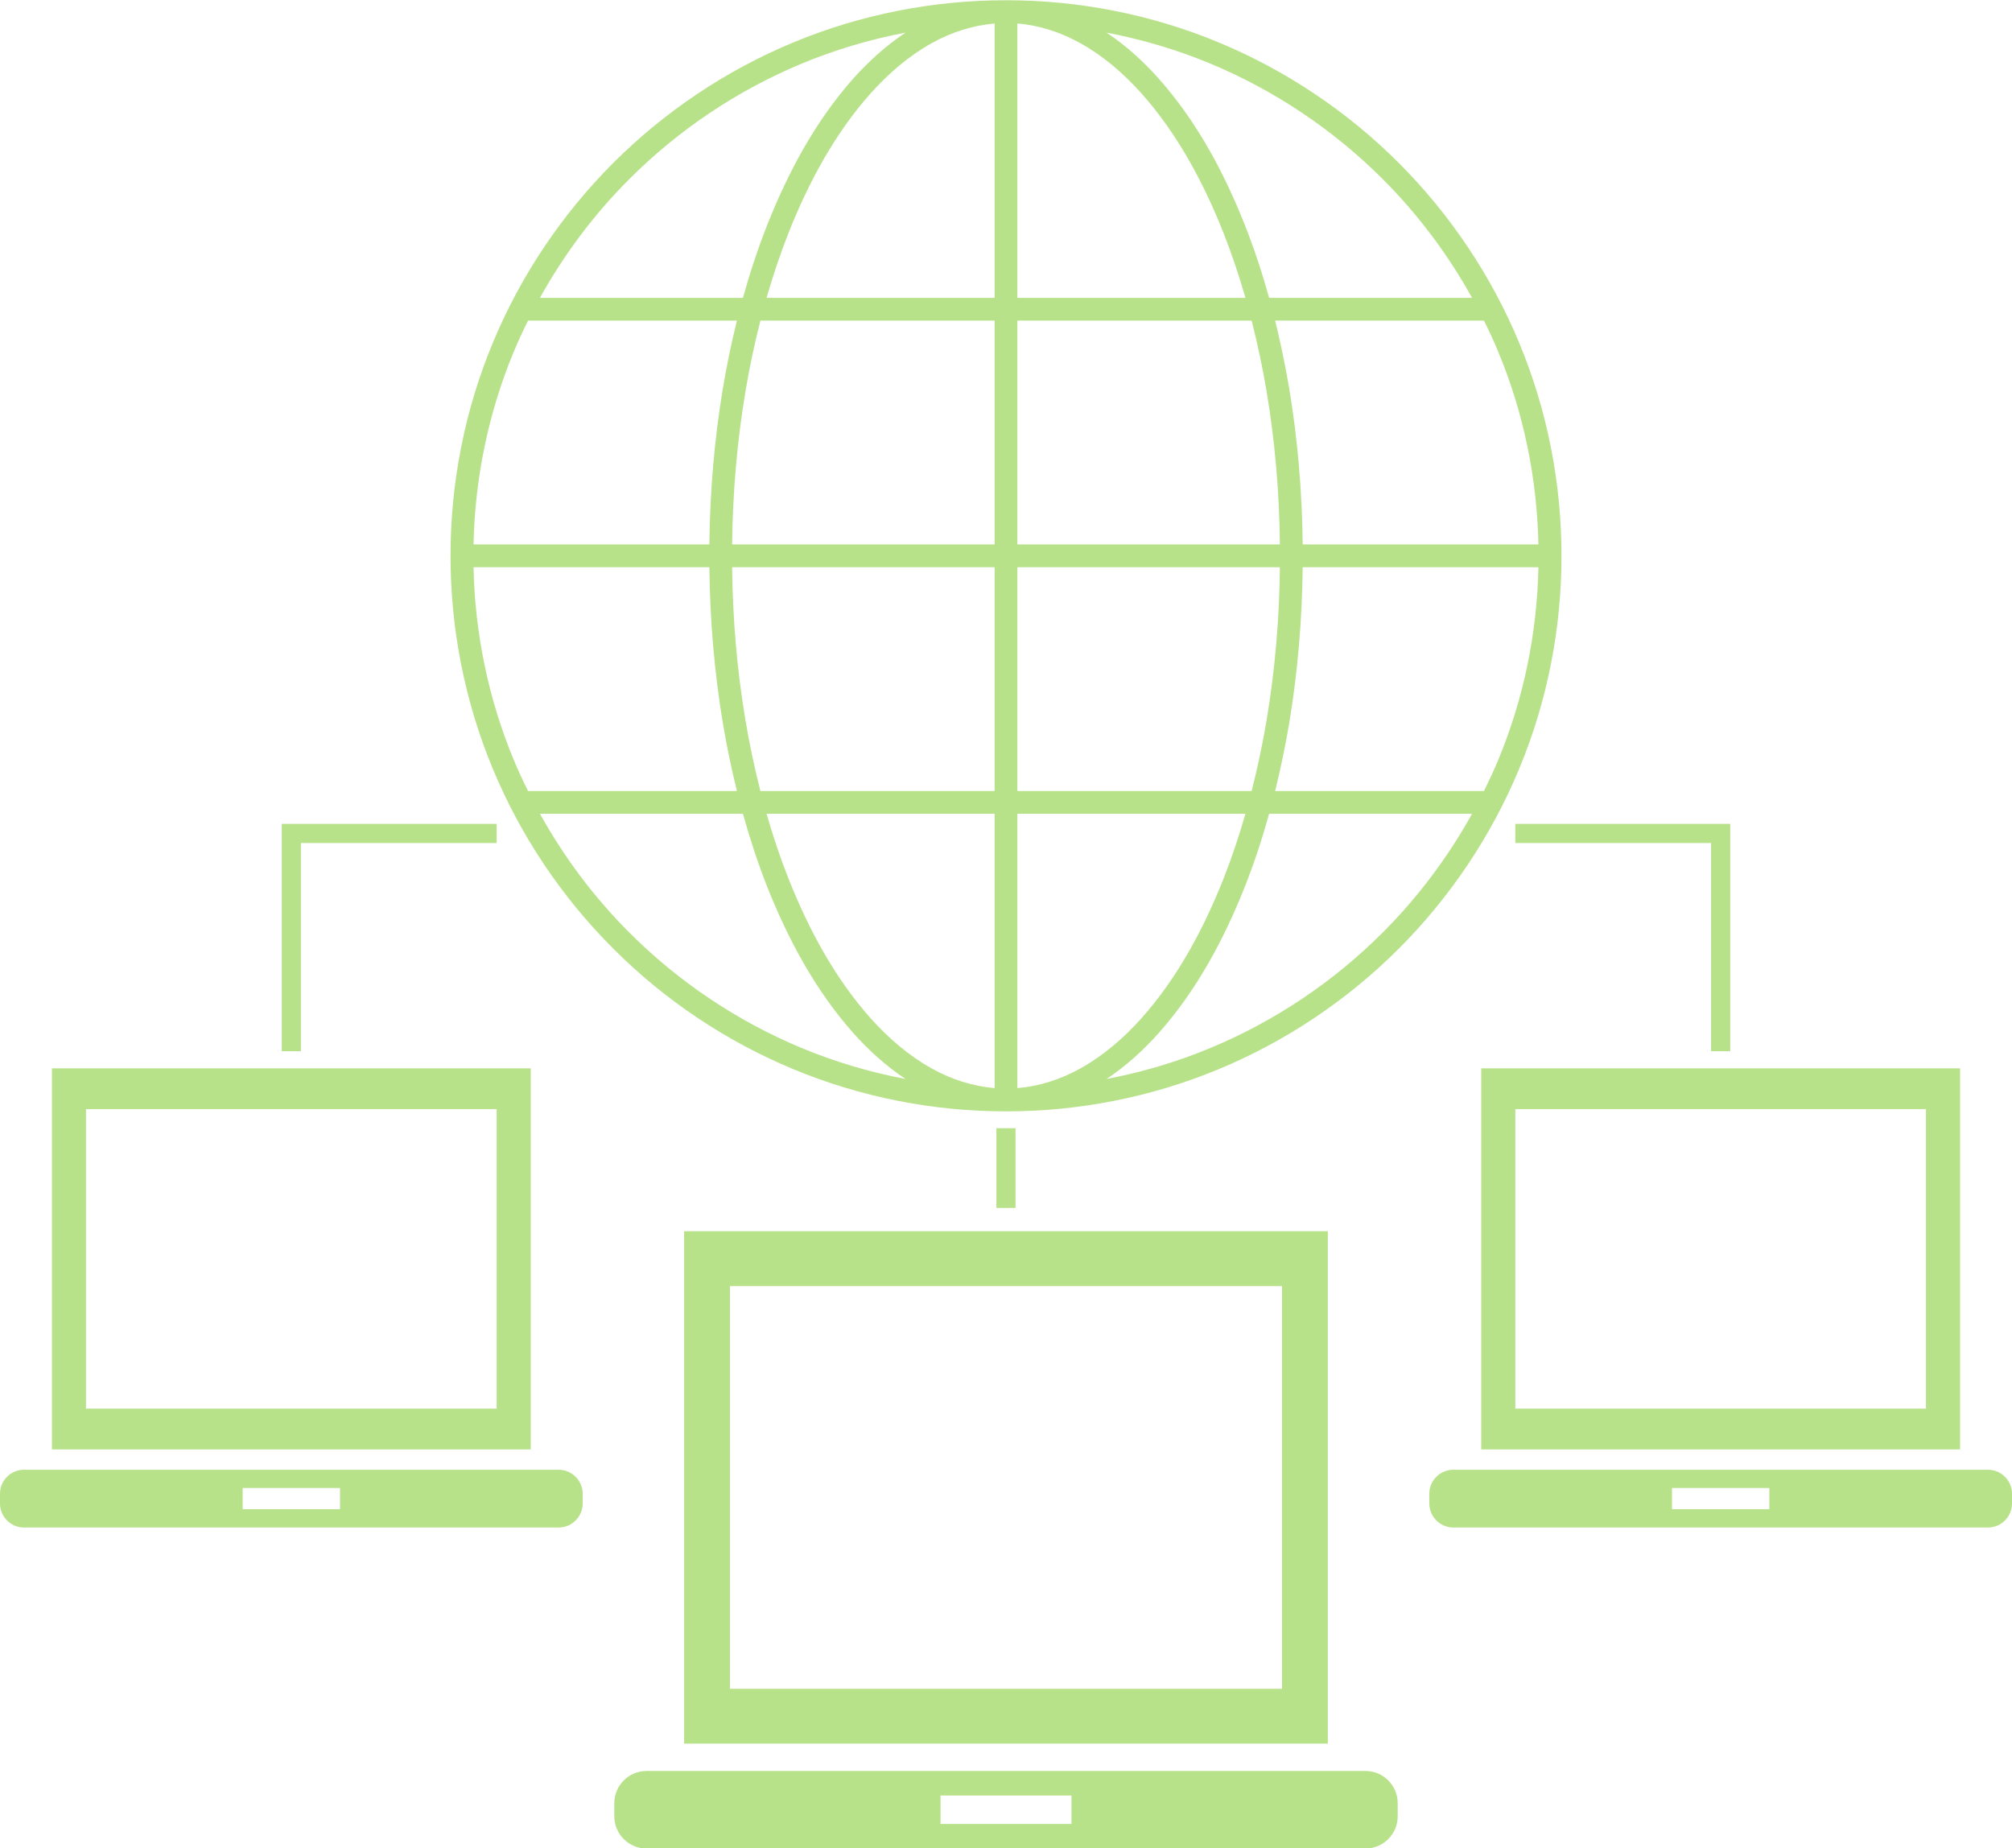
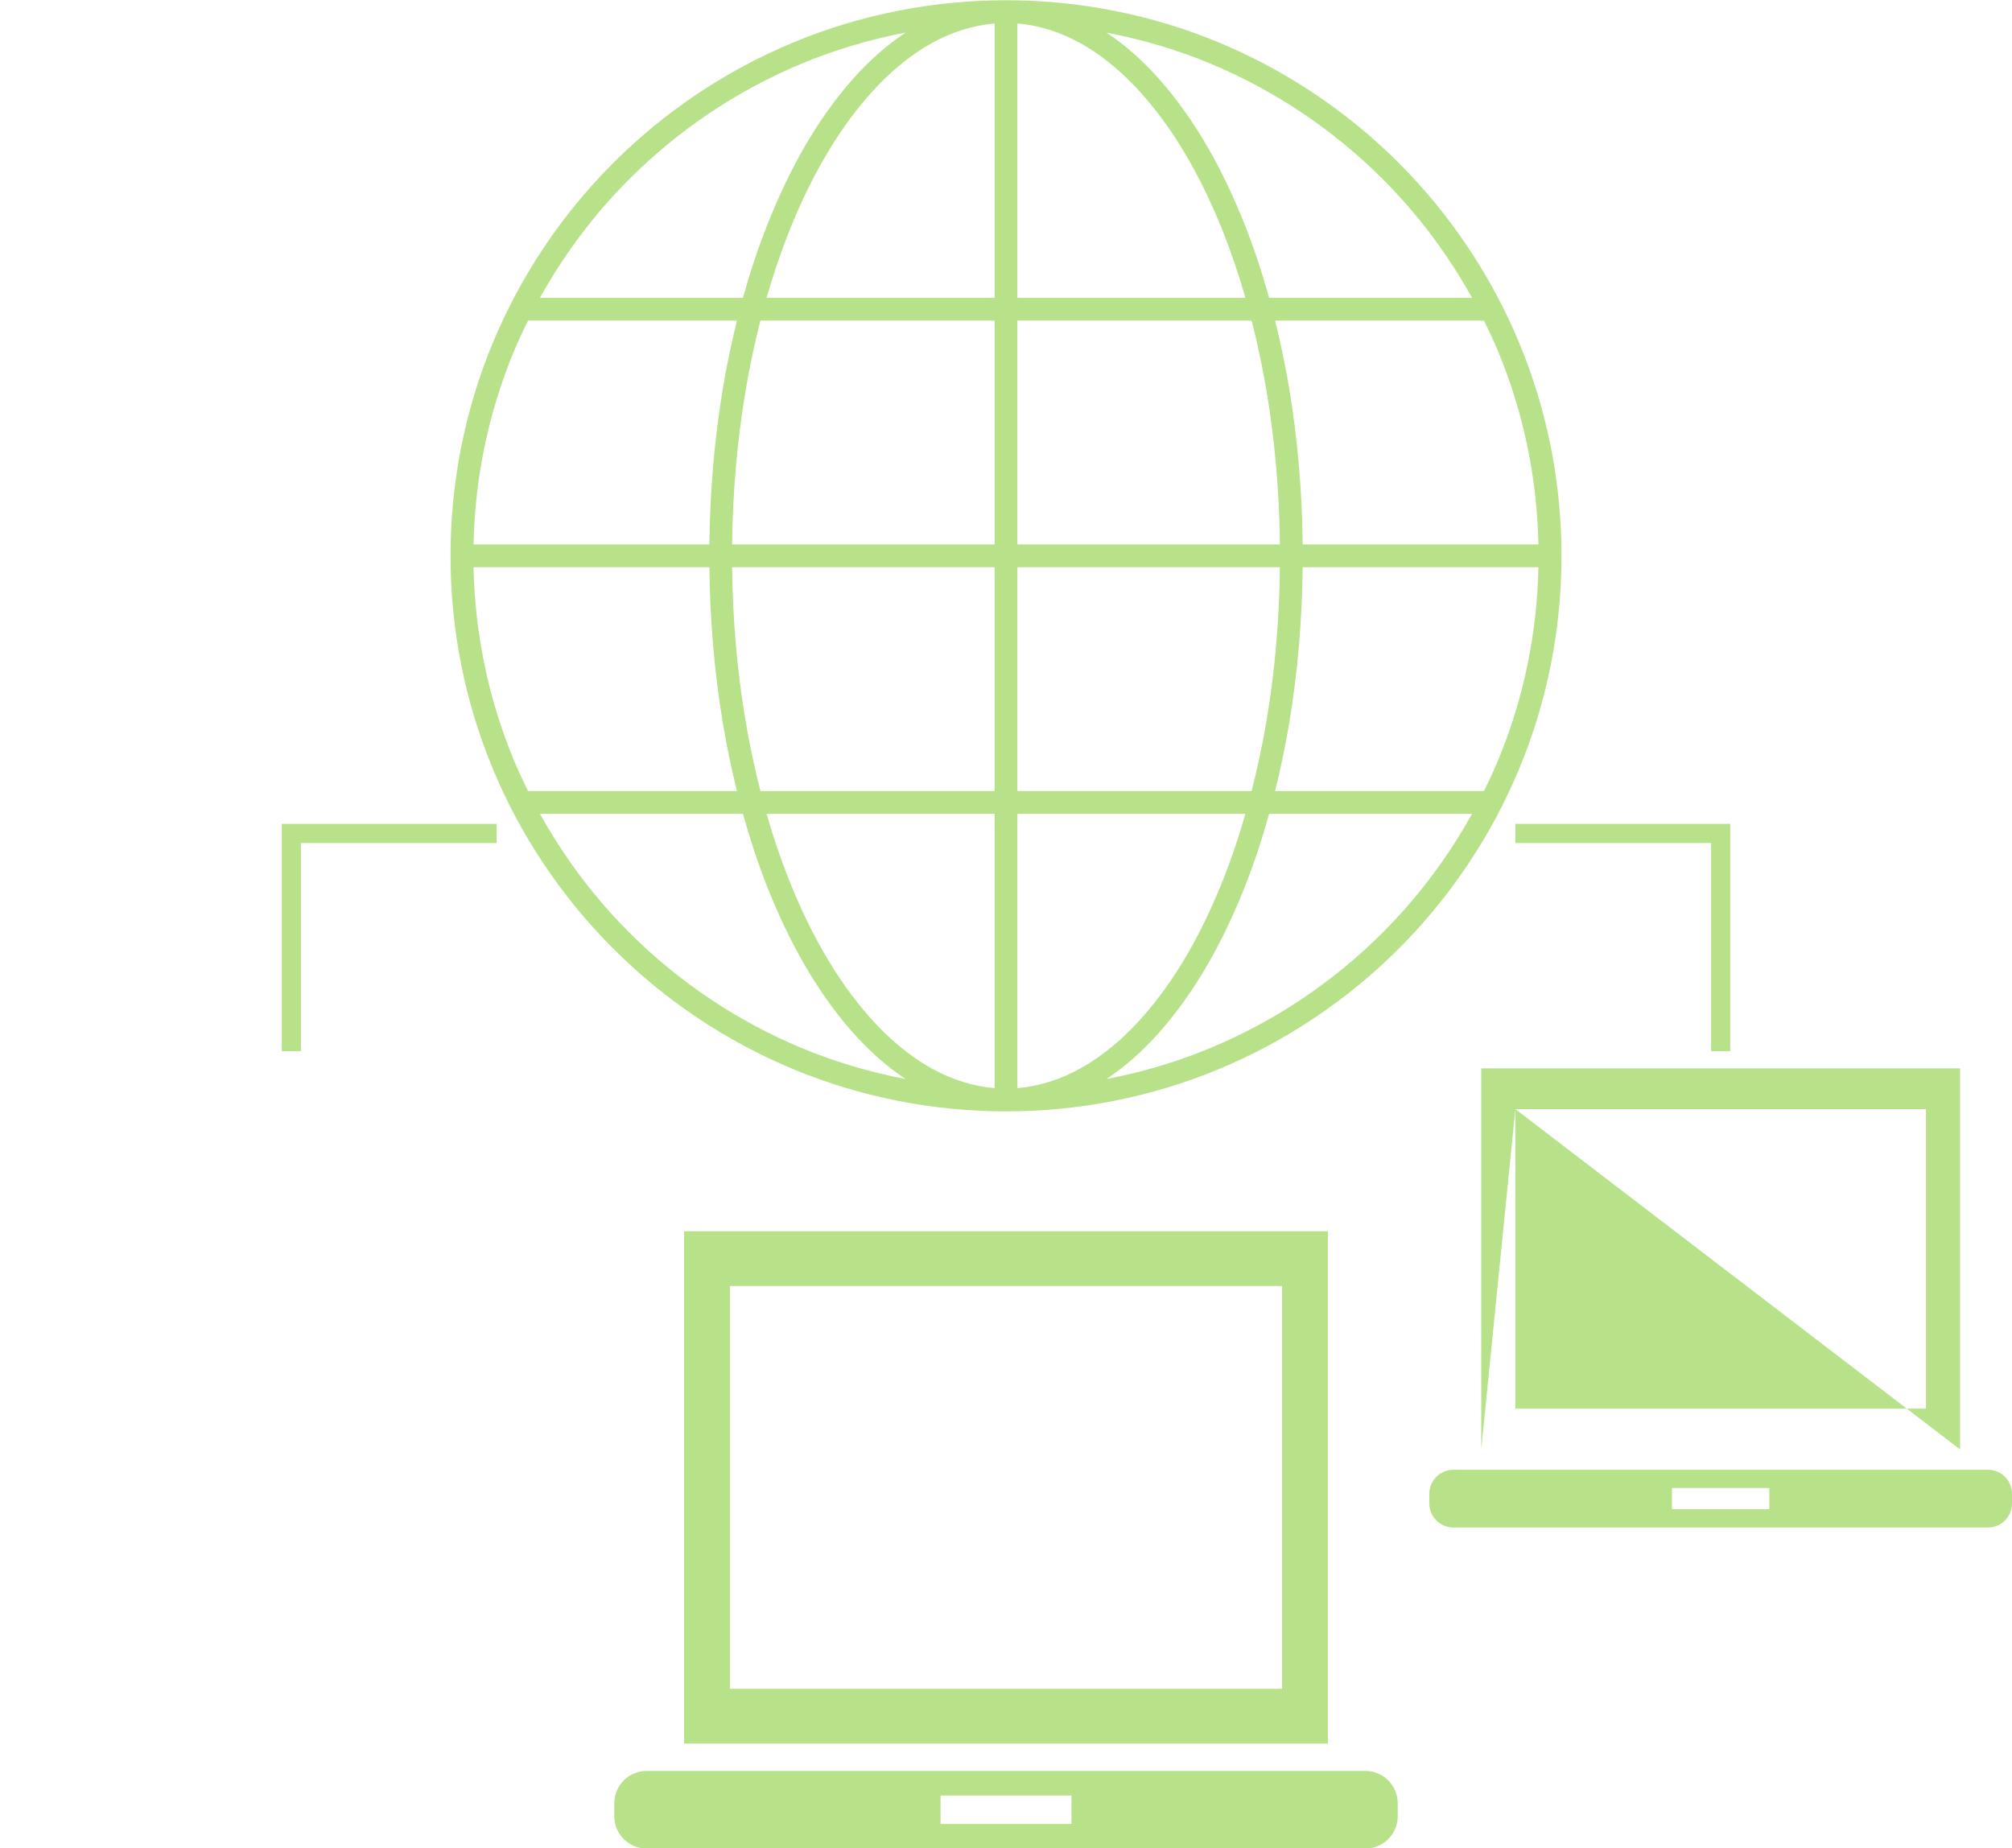
<svg xmlns="http://www.w3.org/2000/svg" fill="#000000" height="459.3" preserveAspectRatio="xMidYMid meet" version="1" viewBox="6.0 26.3 500.0 459.3" width="500" zoomAndPan="magnify">
  <g fill="#b8e28a" id="change1_1">
    <path d="M 272.266 479.527 L 239.734 479.527 L 239.734 472.465 L 272.266 472.465 Z M 345.305 466.355 L 166.68 466.355 C 162.254 466.355 158.656 469.953 158.656 474.379 L 158.656 477.613 C 158.656 482.043 162.254 485.637 166.68 485.637 L 345.305 485.637 C 349.75 485.637 353.344 482.043 353.344 477.613 L 353.344 474.379 C 353.344 469.953 349.75 466.355 345.305 466.355" />
    <path d="M 382.578 235.777 L 431.219 235.777 L 431.219 287.512 L 435.977 287.512 L 435.977 231.02 L 382.578 231.02 L 382.578 235.777" />
-     <path d="M 382.578 301.895 L 484.617 301.895 L 484.617 376.328 L 382.578 376.328 Z M 374.102 386.457 L 493.094 386.457 L 493.094 291.766 L 374.102 291.766 L 374.102 386.457" />
-     <path d="M 253.613 306.648 L 253.613 326.449 L 258.371 326.449 L 258.371 306.648 L 253.613 306.648" />
+     <path d="M 382.578 301.895 L 484.617 301.895 L 484.617 376.328 L 382.578 376.328 Z L 493.094 386.457 L 493.094 291.766 L 374.102 291.766 L 374.102 386.457" />
    <path d="M 374.773 222.855 L 322.883 222.855 C 324.25 217.328 325.395 211.773 326.355 206.168 C 328.508 193.293 329.59 180.277 329.73 167.246 L 388.309 167.246 C 387.98 183.637 384.637 199.949 378.34 215.086 C 377.258 217.723 376.047 220.297 374.773 222.855 Z M 349.609 258.027 C 337.359 270.289 322.68 280.133 306.668 286.758 C 298.41 290.195 289.773 292.738 280.98 294.418 C 285.801 291.215 290.07 287.324 293.871 283.086 C 303.402 272.375 310.152 259.723 315.332 246.691 C 317.688 240.738 319.68 234.664 321.391 228.508 L 371.824 228.508 C 365.824 239.312 358.352 249.297 349.609 258.027 Z M 258.828 296.68 L 258.828 228.508 L 315.504 228.508 C 313.934 233.957 312.145 239.344 310.07 244.602 C 305.078 257.211 298.562 269.328 289.664 279.316 C 285.219 284.277 280.148 288.656 274.434 291.812 C 269.598 294.516 264.262 296.227 258.828 296.68 Z M 258.828 167.246 L 324.062 167.246 C 323.938 179.977 322.867 192.695 320.766 205.227 C 319.777 211.16 318.52 217.047 317.043 222.855 L 258.828 222.855 Z M 258.828 105.965 L 317.043 105.965 C 318.52 111.789 319.777 117.664 320.766 123.598 C 322.867 136.125 323.938 148.859 324.062 161.578 L 258.828 161.578 Z M 258.828 32.141 C 264.273 32.582 269.598 34.309 274.434 37.008 C 280.148 40.164 285.219 44.547 289.664 49.508 C 298.562 59.492 305.078 71.629 310.07 84.223 C 312.145 89.48 313.934 94.863 315.504 100.312 L 258.828 100.312 Z M 306.68 42.062 C 322.68 48.707 337.359 58.535 349.609 70.797 C 358.352 79.523 365.824 89.512 371.824 100.312 L 321.391 100.312 C 319.68 94.16 317.688 88.098 315.332 82.133 C 310.152 69.102 303.402 56.445 293.871 45.738 C 290.086 41.5 285.801 37.605 280.98 34.402 C 289.773 36.082 298.41 38.629 306.68 42.062 Z M 378.34 113.738 C 384.637 128.871 387.98 145.188 388.309 161.578 L 329.73 161.578 C 329.59 148.562 328.508 135.527 326.355 122.656 C 325.395 117.066 324.25 111.492 322.883 105.965 L 374.773 105.965 C 376.047 108.523 377.258 111.098 378.34 113.738 Z M 253.176 100.312 L 196.496 100.312 C 198.066 94.863 199.871 89.48 201.941 84.203 C 206.938 71.613 213.449 59.492 222.355 49.508 C 226.797 44.547 231.867 40.164 237.566 37.008 C 242.422 34.309 247.742 32.598 253.176 32.141 Z M 253.176 161.578 L 187.941 161.578 C 188.078 148.844 189.148 136.125 191.25 123.598 C 192.242 117.664 193.48 111.789 194.973 105.965 L 253.176 105.965 Z M 253.176 222.855 L 194.973 222.855 C 193.48 217.031 192.242 211.16 191.25 205.227 C 189.133 192.695 188.078 179.977 187.941 167.246 L 253.176 167.246 Z M 253.176 296.68 C 247.742 296.227 242.422 294.516 237.566 291.812 C 231.867 288.656 226.797 284.277 222.355 279.316 C 213.449 269.328 206.938 257.195 201.941 244.602 C 199.855 239.344 198.066 233.957 196.496 228.508 L 253.176 228.508 Z M 205.316 286.758 C 189.32 280.117 174.641 270.289 162.395 258.027 C 153.648 249.297 146.176 239.312 140.18 228.508 L 190.621 228.508 C 192.336 234.664 194.328 240.723 196.668 246.691 C 201.863 259.723 208.602 272.375 218.129 283.086 C 221.93 287.324 226.219 291.215 231.035 294.418 C 222.23 292.738 213.594 290.195 205.316 286.758 Z M 133.66 215.086 C 127.367 199.949 124.02 183.637 123.676 167.246 L 182.285 167.246 C 182.426 180.277 183.512 193.293 185.664 206.168 C 186.605 211.758 187.766 217.328 189.133 222.855 L 137.227 222.855 C 135.953 220.297 134.746 217.723 133.66 215.086 Z M 133.66 113.738 C 134.746 111.098 135.953 108.523 137.227 105.965 L 189.133 105.965 C 187.766 111.492 186.605 117.051 185.664 122.656 C 183.512 135.527 182.426 148.562 182.285 161.578 L 123.676 161.578 C 124.02 145.188 127.367 128.871 133.66 113.738 Z M 162.395 70.797 C 174.641 58.535 189.32 48.707 205.336 42.062 C 213.609 38.629 222.23 36.082 231.035 34.402 C 226.219 37.605 221.93 41.5 218.129 45.723 C 208.602 56.445 201.863 69.102 196.684 82.133 C 194.328 88.098 192.336 94.16 190.621 100.312 L 140.18 100.312 C 146.176 89.512 153.648 79.523 162.395 70.797 Z M 394.039 164.418 C 394.059 146.348 390.508 128.262 383.566 111.57 C 376.645 94.863 366.391 79.574 353.613 66.793 C 340.844 54.012 325.539 43.762 308.848 36.836 C 292.156 29.895 274.086 26.348 256.016 26.363 C 256.016 26.363 256.016 26.363 256 26.363 C 255.953 26.363 255.922 26.363 255.875 26.363 C 237.852 26.363 219.824 29.91 203.168 36.836 C 186.465 43.762 171.168 54.012 158.391 66.793 C 145.609 79.574 135.355 94.863 128.434 111.57 C 121.492 128.262 117.945 146.348 117.961 164.402 C 117.945 182.477 121.492 200.562 128.434 217.25 C 135.344 233.957 145.609 249.25 158.391 262.012 C 171.152 274.809 186.465 285.062 203.152 291.973 C 219.855 298.926 237.93 302.473 256 302.457 L 256.016 302.457 C 274.07 302.473 292.145 298.926 308.832 291.984 C 325.539 285.062 340.828 274.809 353.613 262.027 C 366.391 249.25 376.645 233.957 383.566 217.25 C 390.508 200.562 394.059 182.477 394.039 164.418" />
-     <path d="M 129.422 376.328 L 27.371 376.328 L 27.371 301.895 L 129.422 301.895 Z M 137.887 291.766 L 18.906 291.766 L 18.906 386.457 L 137.887 386.457 L 137.887 291.766" />
-     <path d="M 90.5 401.309 L 66.305 401.309 L 66.305 396.051 L 90.5 396.051 Z M 144.824 391.512 L 11.965 391.512 C 8.668 391.512 6 394.18 6 397.477 L 6 399.879 C 6 403.18 8.668 405.863 11.965 405.863 L 144.824 405.863 C 148.121 405.863 150.805 403.18 150.805 399.879 L 150.805 397.477 C 150.805 394.18 148.121 391.512 144.824 391.512" />
    <path d="M 187.402 345.855 L 324.598 345.855 L 324.598 445.945 L 187.402 445.945 Z M 176.008 459.559 L 335.98 459.559 L 335.98 332.242 L 176.008 332.242 L 176.008 459.559" />
    <path d="M 445.695 401.309 L 421.5 401.309 L 421.5 396.051 L 445.695 396.051 Z M 500.035 391.512 L 367.176 391.512 C 363.879 391.512 361.195 394.18 361.195 397.477 L 361.195 399.879 C 361.195 403.18 363.879 405.863 367.176 405.863 L 500.035 405.863 C 503.332 405.863 506 403.18 506 399.879 L 506 397.477 C 506 394.18 503.332 391.512 500.035 391.512" />
    <path d="M 80.781 235.777 L 129.422 235.777 L 129.422 231.02 L 76.023 231.02 L 76.023 287.512 L 80.781 287.512 L 80.781 235.777" />
  </g>
</svg>